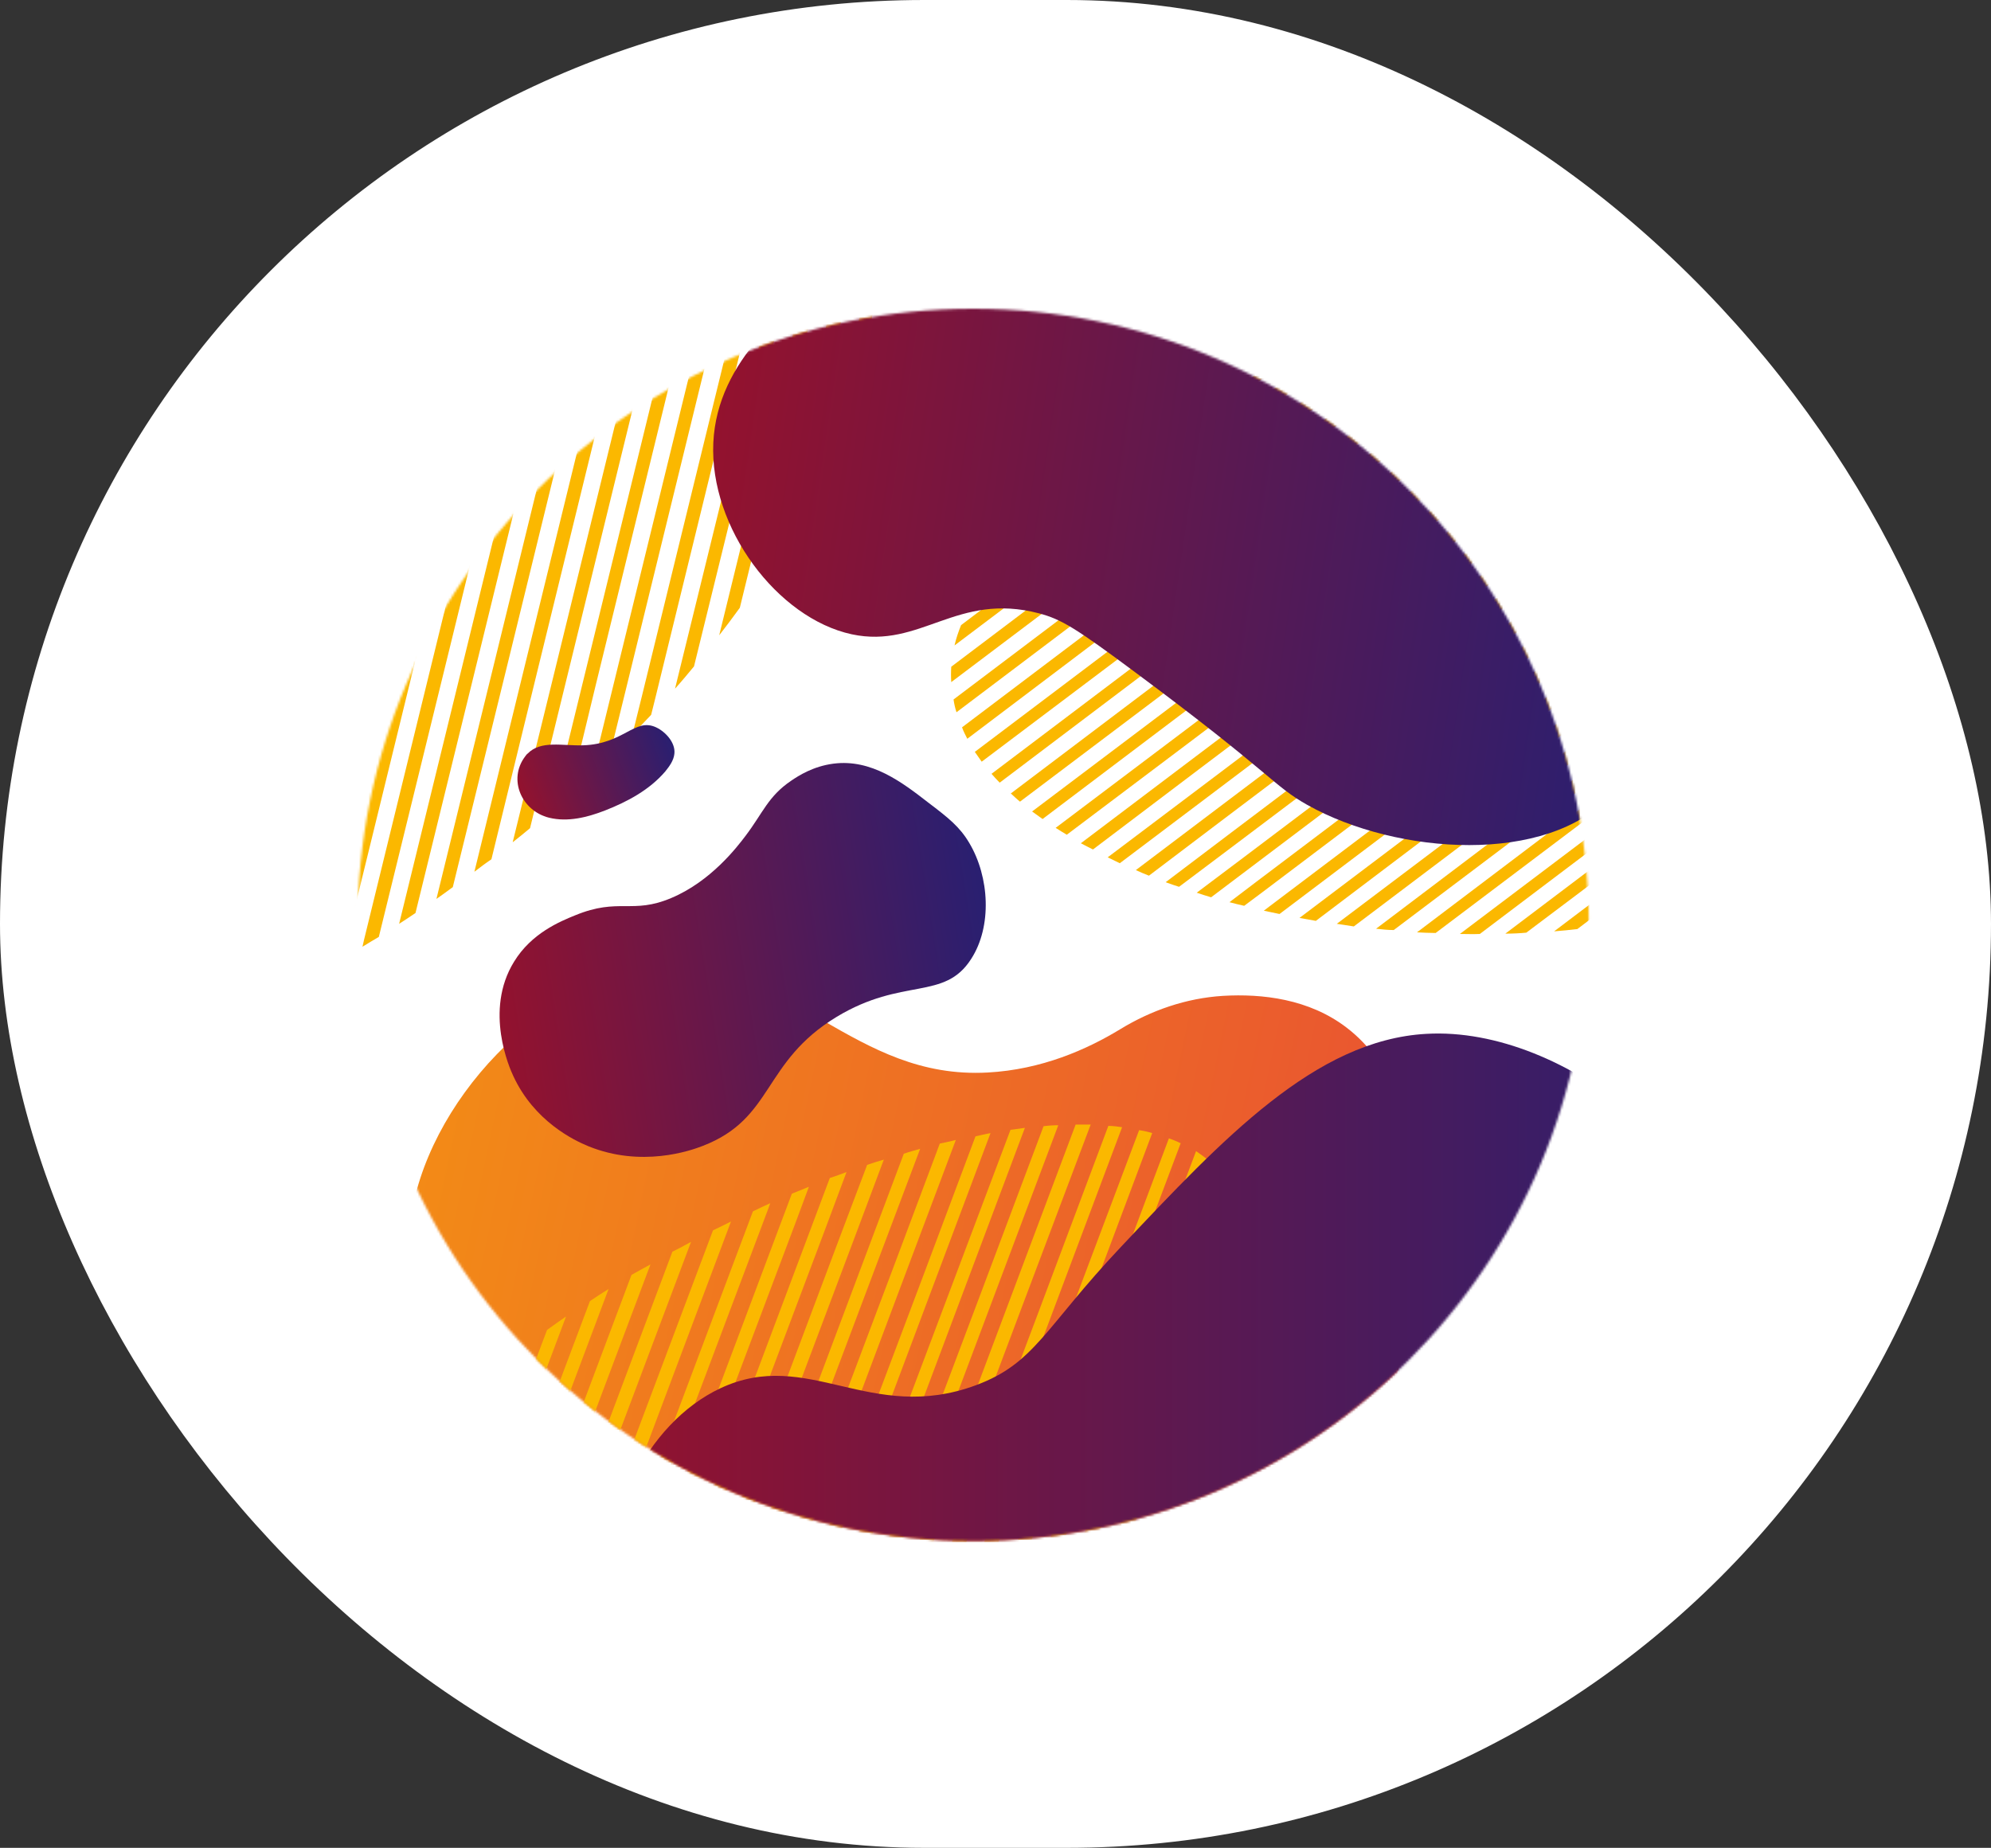
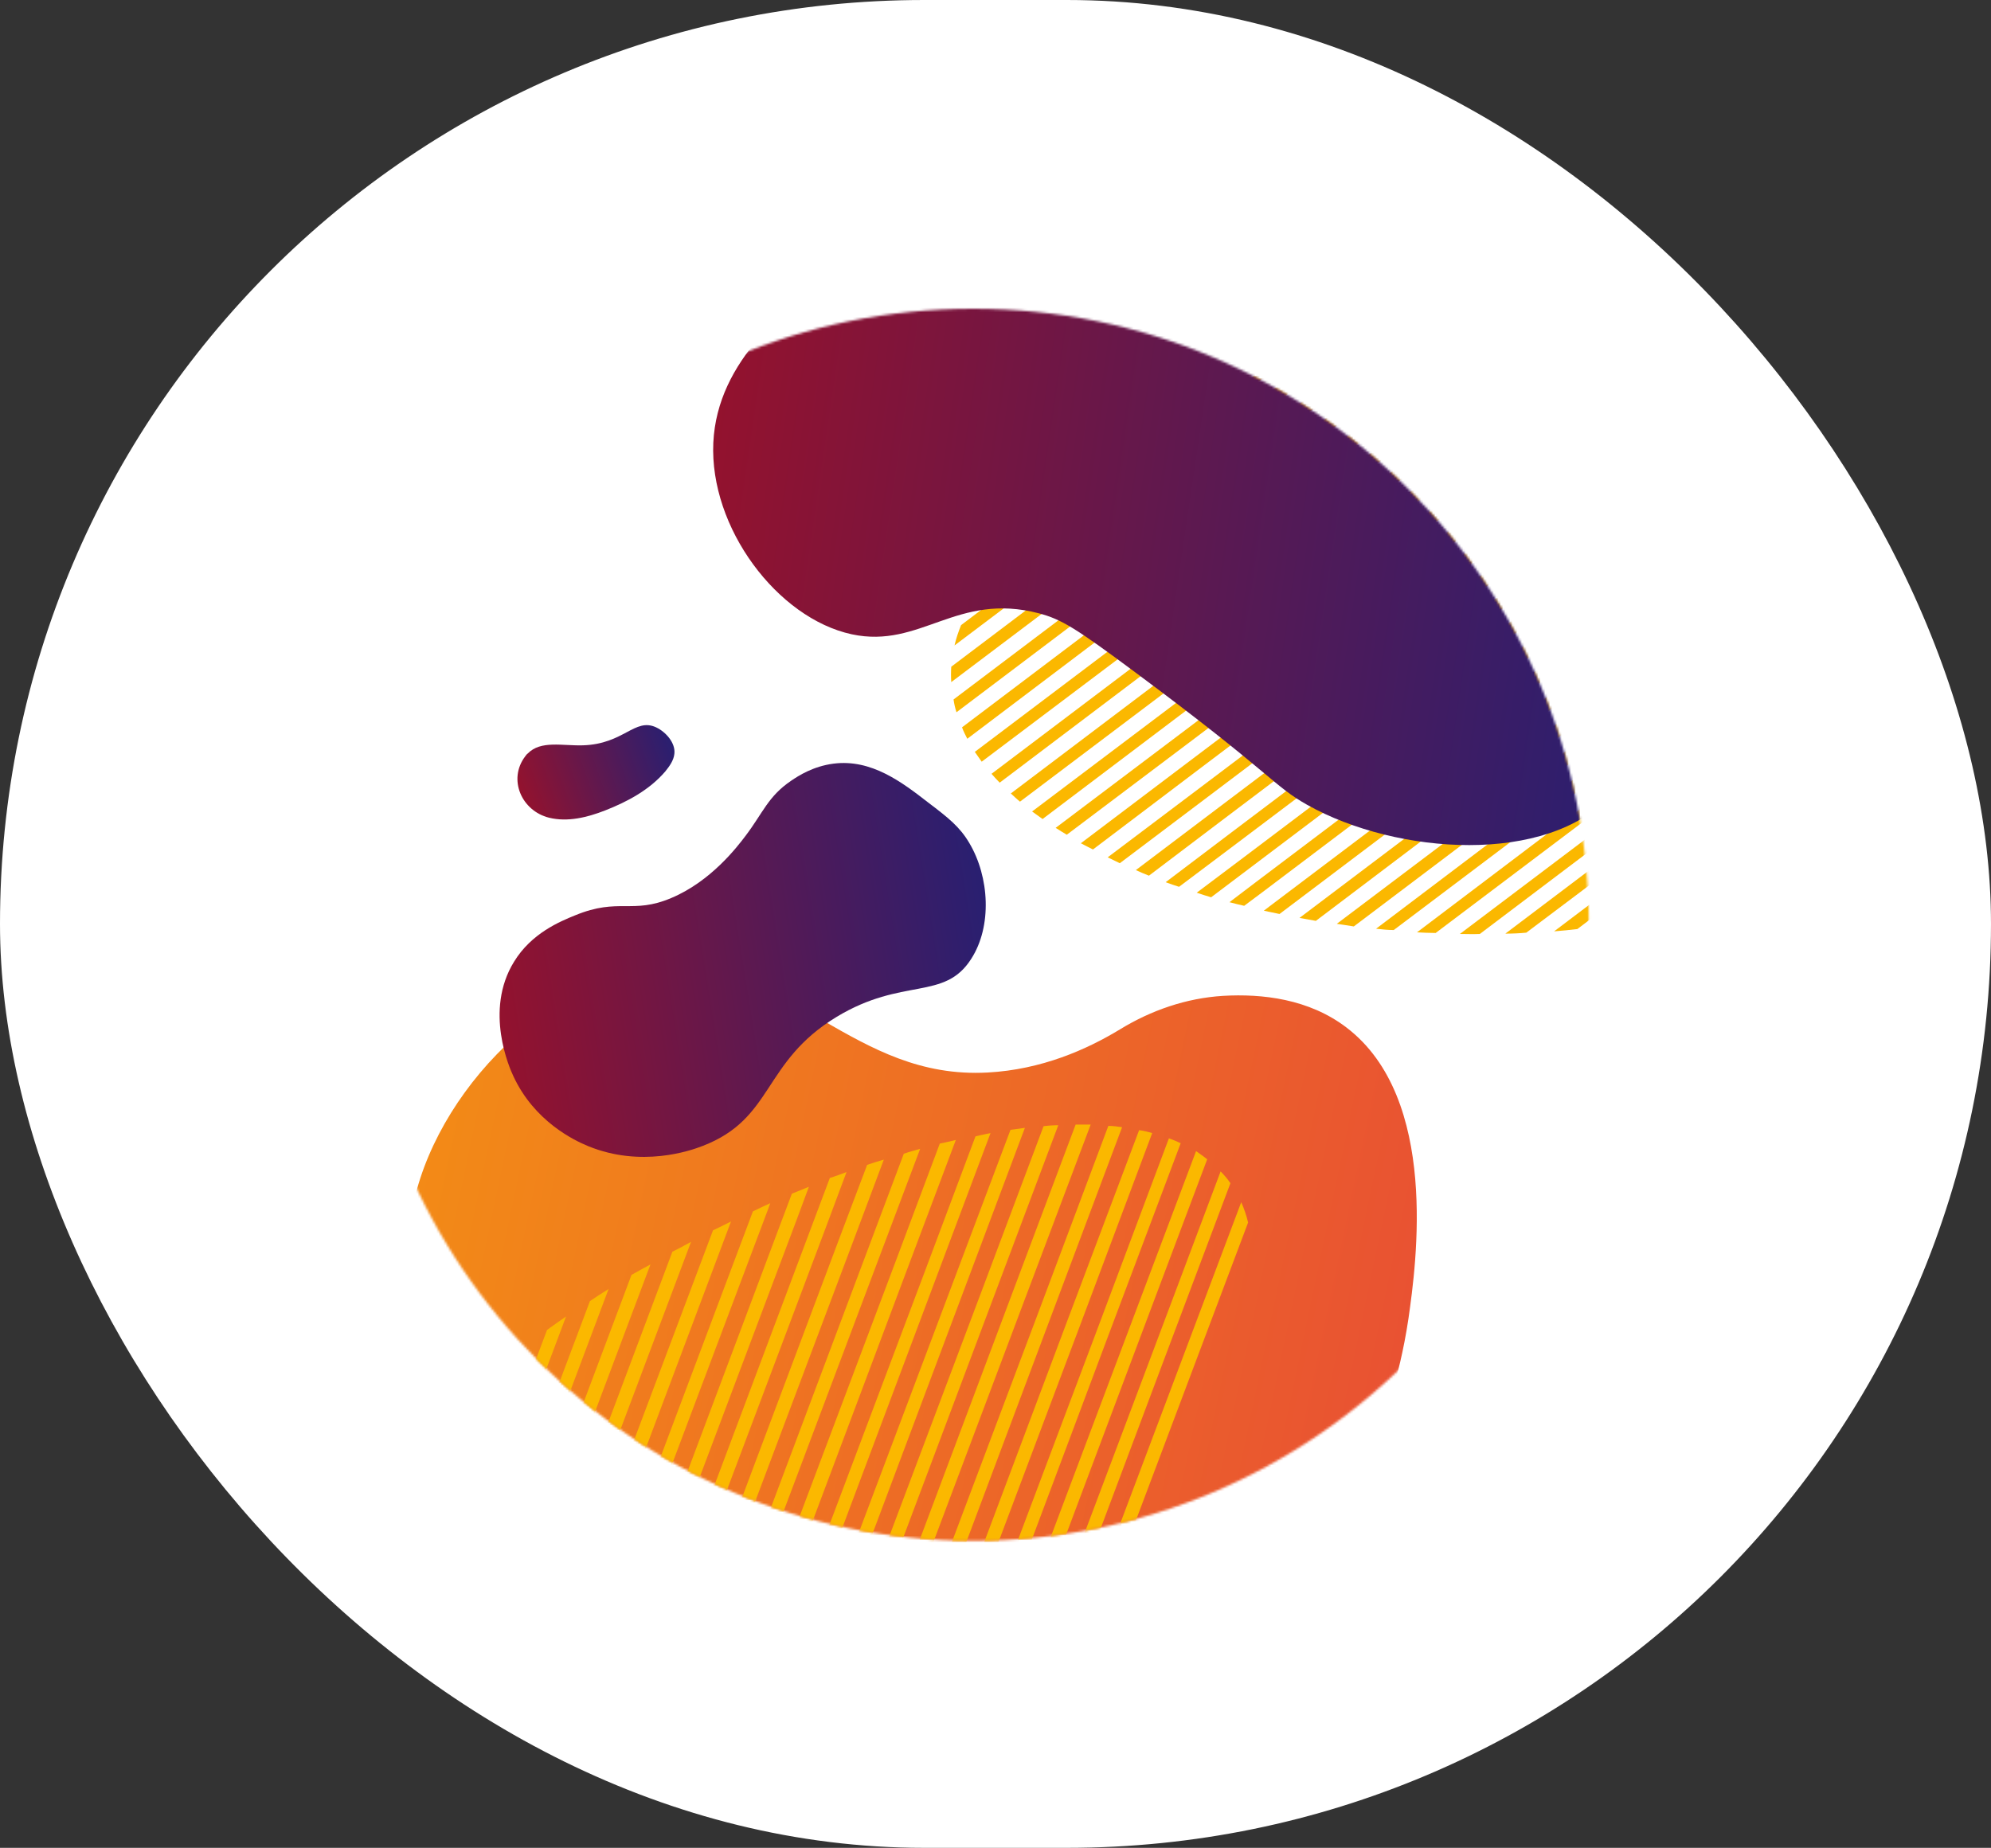
<svg xmlns="http://www.w3.org/2000/svg" width="851" height="790" viewBox="0 0 851 790" fill="none">
  <rect x="0" y="0" width="851" height="790" fill="#333333" stroke="none" />
  <g clip-path="url(#clip0_96_8)">
    <rect x="-100.998" y="-132.915" width="1054.87" height="1055.83" fill="white" />
    <mask id="mask0_96_8" style="mask-type:luminance" maskUnits="userSpaceOnUse" x="152" y="132" width="528" height="527">
-       <path d="M415.961 658.749C561.286 658.749 679.095 540.832 679.095 395.374C679.095 249.917 561.286 132 415.961 132C270.636 132 152.827 249.917 152.827 395.374C152.827 540.832 270.636 658.749 415.961 658.749Z" fill="white" />
-     </mask>
+       </mask>
    <g mask="url(#mask0_96_8)">
      <path d="M64.976 445.641L80.364 383.053L111.14 257.316L141.916 131.58L172.692 5.844L176.049 -8.018C177.728 -6.898 179.406 -5.778 181.085 -4.658L178.147 7.104L147.372 132.84L116.596 258.577L85.82 384.313L71.271 443.541C69.313 444.381 67.074 445.081 64.976 445.641Z" fill="#FBB800" />
      <path d="M351.472 200.609L355.529 184.087L373.155 112.117C374.554 122.759 373.435 133.68 371.196 144.182V144.322L368.678 154.263C364.342 170.085 358.466 185.487 351.472 200.609Z" fill="#FBB800" />
      <path d="M327.69 243.035L342.938 181.006L365.461 88.874C366.86 91.255 368.119 93.915 369.238 96.855C369.238 96.995 369.378 96.995 369.378 97.135L348.534 182.407L337.623 227.212C334.405 232.533 331.188 237.854 327.69 243.035Z" fill="#FBB800" />
      <path d="M307.406 271.598L330.348 177.926L355.249 76.273C356.928 77.673 358.466 79.353 360.005 81.033L335.944 179.186L316.219 259.837C313.282 263.897 310.344 267.818 307.406 271.598Z" fill="#FBB800" />
-       <path d="M288.521 294.421L317.898 174.846L343.918 68.572C345.736 69.552 347.415 70.532 349.094 71.512L323.354 176.246L296.635 284.9C293.977 288.12 291.319 291.341 288.521 294.421Z" fill="#FBB800" />
-       <path d="M270.335 313.884L274.392 297.502L305.168 171.765L331.747 63.531C333.566 64.231 335.384 64.791 337.203 65.491L310.764 173.165L279.988 298.902L278.309 305.623C275.651 308.423 273.133 311.083 270.335 313.884Z" fill="#FBB800" />
      <path d="M252.849 330.966L261.802 294.421L292.578 168.685L319.297 59.611C321.116 60.171 322.934 60.731 324.753 61.291L298.034 170.085L267.258 295.821L260.403 323.685C258.025 326.065 255.507 328.586 252.849 330.966Z" fill="#FBB800" />
      <path d="M235.782 346.228L249.212 291.341L279.988 165.604L306.847 55.97C308.665 56.53 310.484 57.09 312.302 57.65L285.443 167.005L254.668 292.741L243.336 339.647C240.818 341.887 238.3 344.128 235.782 346.228Z" fill="#FBB800" />
      <path d="M219.135 360.09L236.762 288.26L267.537 162.524L294.676 51.77C296.495 52.47 298.313 53.03 300.132 53.59L273.133 163.784L242.357 289.521L226.55 354.069C224.032 356.169 221.653 358.13 219.135 360.09Z" fill="#FBB800" />
      <path d="M202.768 372.691L224.171 285.18L254.947 159.444L282.366 47.429C284.184 48.129 286.003 48.829 287.822 49.389L260.543 160.844L229.767 286.58L210.042 367.371C207.524 369.051 205.146 370.871 202.768 372.691Z" fill="#FBB800" />
      <path d="M186.541 384.313L211.581 282.1L242.357 156.363L270.195 42.668C272.014 43.368 273.833 44.069 275.511 44.769L247.813 157.763L217.037 283.5L193.535 379.272C191.297 380.952 188.919 382.633 186.541 384.313Z" fill="#FBB800" />
      <path d="M170.593 394.954L198.991 279.019L229.767 153.283L258.165 37.488C259.983 38.328 261.662 39.028 263.481 39.728L235.363 154.543L204.587 280.279L177.588 390.334C175.35 391.874 172.971 393.414 170.593 394.954Z" fill="#FBB800" />
      <path d="M154.926 404.756L155.625 401.675L186.401 275.939L217.177 150.202L246.134 32.167C247.953 33.007 249.632 33.847 251.45 34.687L222.912 151.603L192.137 277.339L161.92 400.555C159.542 401.955 157.164 403.355 154.926 404.756Z" fill="#FBB800" />
      <path d="M139.398 413.717L143.175 398.455L173.951 272.718L204.727 146.982L234.383 26.146C236.062 26.986 237.881 27.826 239.699 28.806L210.322 148.382L179.546 274.119L148.77 399.855L146.392 409.796C144.014 411.196 141.636 412.457 139.398 413.717Z" fill="#FBB800" />
      <path d="M124.15 421.838L130.585 395.374L161.361 269.638L192.136 143.902L222.493 20.125C224.171 21.105 225.99 21.946 227.669 22.926L197.732 145.302L166.956 271.038L136.18 396.775L130.864 418.337C128.766 419.458 126.528 420.718 124.15 421.838Z" fill="#FBB800" />
      <path d="M109.042 429.119L117.995 392.294L148.77 266.558L179.546 140.821L210.322 15.085L210.742 13.544C212.421 14.525 214.239 15.505 215.918 16.485L185.142 142.081L154.366 267.818L123.59 393.554L115.616 425.898C113.518 427.019 111.28 427.999 109.042 429.119Z" fill="#FBB800" />
      <path d="M94.073 435.42L105.404 389.214L136.18 263.477L166.956 137.741L197.732 12.004L198.991 6.824C200.67 7.804 202.348 8.924 204.167 9.904L203.328 13.405L172.552 139.141L141.776 264.877L111 390.614L100.648 432.619C98.55 433.599 96.311 434.44 94.073 435.42Z" fill="#FBB800" />
      <path d="M79.385 441.02L92.814 386.273L123.59 260.537L154.366 134.8L185.142 9.064L187.38 -0.317C189.059 0.803 190.738 1.923 192.556 2.903L190.738 10.324L160.102 136.061L129.326 261.797L98.55 387.533L85.96 438.64C83.721 439.34 81.623 440.18 79.385 441.02Z" fill="#FBB800" />
      <path d="M50.707 449.561L67.774 379.972L98.55 254.236L129.326 128.5L160.102 2.763L164.718 -15.999C166.397 -14.739 168.075 -13.619 169.754 -12.359L165.697 4.163L134.921 129.9L104.005 255.636L73.23 381.373L56.862 448.021C54.904 448.581 52.806 449.141 50.707 449.561Z" fill="#FBB800" />
      <path d="M36.718 452.502L55.324 376.892L116.875 125.419L147.651 -0.317L153.527 -24.26C155.205 -23 156.884 -21.74 158.563 -20.48L153.247 1.083L122.471 126.819L91.695 252.556L60.919 378.292L43.013 451.382C40.775 451.802 38.677 452.222 36.718 452.502Z" fill="#FBB800" />
    </g>
    <mask id="mask1_96_8" style="mask-type:luminance" maskUnits="userSpaceOnUse" x="152" y="132" width="528" height="527">
      <path d="M415.961 658.749C561.286 658.749 679.095 540.832 679.095 395.374C679.095 249.917 561.286 132 415.961 132C270.636 132 152.827 249.917 152.827 395.374C152.827 540.832 270.636 658.749 415.961 658.749Z" fill="white" />
    </mask>
    <g mask="url(#mask1_96_8)">
      <path d="M461.985 360.51L509.968 324.245L606.212 251.576L702.457 178.906L798.702 106.237L809.334 98.256C809.613 100.216 809.893 102.176 810.173 104.136L801.22 110.857L704.975 183.527L608.73 256.196L512.486 328.866L467.161 363.17C465.343 362.33 463.664 361.35 461.985 360.51Z" fill="#FBB800" />
      <path d="M664.267 398.175L676.857 388.653L773.102 315.984L856.057 253.396C856.756 255.076 857.316 256.756 858.015 258.436L775.62 320.605L679.375 393.274L674.199 397.195C670.842 397.615 667.624 397.895 664.267 398.175Z" fill="#FBB800" />
      <path d="M643.423 399.155L671.401 378.012L767.646 305.343L851.161 242.334C851.86 244.015 852.7 245.555 853.399 247.095L770.024 309.963L673.78 382.633L652.376 398.735C649.579 399.015 646.501 399.155 643.423 399.155Z" fill="#FBB800" />
      <path d="M623.979 399.295L666.086 367.511L762.33 294.841L846.265 231.413C846.964 233.093 847.663 234.633 848.503 236.174L764.708 299.462L668.464 372.131L632.512 399.295C629.574 399.435 626.776 399.295 623.979 399.295Z" fill="#FBB800" />
      <path d="M605.653 398.595L660.63 357.009L756.875 284.34L841.648 220.352C842.348 222.032 843.047 223.712 843.747 225.252L759.393 288.96L663.008 361.63L613.627 398.875C610.969 398.875 608.311 398.735 605.653 398.595Z" fill="#FBB800" />
      <path d="M588.167 397.055L655.174 346.368L751.419 273.698L837.172 208.87C837.731 210.55 838.431 212.23 839.13 213.911L753.797 278.319L657.552 350.989L595.721 397.615C593.203 397.615 590.685 397.335 588.167 397.055Z" fill="#FBB800" />
      <path d="M571.38 394.954L649.718 335.867L745.963 263.197L833.115 197.389C833.674 199.069 834.234 200.749 834.934 202.569L748.341 267.958L652.097 340.627L578.654 396.075C576.276 395.654 573.898 395.374 571.38 394.954Z" fill="#FBB800" />
      <path d="M555.432 392.434L644.263 325.365L740.507 252.696L829.198 185.767C829.757 187.447 830.317 189.267 830.877 190.948L742.885 257.316L646.641 329.986L562.427 393.694C560.188 393.274 557.81 392.854 555.432 392.434Z" fill="#FBB800" />
      <path d="M540.184 389.354L542.562 387.533L638.807 314.864L735.052 242.194L825.561 173.865C826.12 175.686 826.54 177.366 827.1 179.186L737.57 246.815L641.325 319.484L546.899 390.754C544.661 390.334 542.422 389.774 540.184 389.354Z" fill="#FBB800" />
      <path d="M525.496 385.713L537.107 376.892L633.351 304.222L729.596 231.553L822.064 161.684C822.483 163.504 823.043 165.324 823.462 167.005L731.974 236.174L635.729 308.843L539.485 381.513L531.791 387.253C529.832 386.833 527.594 386.273 525.496 385.713Z" fill="#FBB800" />
      <path d="M511.507 381.653L531.791 366.391L628.035 293.721L724.28 221.052L819.126 149.502C819.545 151.322 819.965 153.143 820.525 154.963L726.798 225.672L630.414 298.482L534.169 371.151L517.662 383.613C515.703 383.053 513.605 382.353 511.507 381.653Z" fill="#FBB800" />
      <path d="M498.217 377.172L526.335 355.889L622.58 283.22L718.824 210.55L815.069 137.881L816.188 137.041C816.608 138.861 817.027 140.821 817.447 142.641L721.202 215.311L624.958 287.98L528.713 360.51L503.952 379.132C502.134 378.572 500.175 377.872 498.217 377.172Z" fill="#FBB800" />
      <path d="M485.487 371.991L520.879 345.248L617.124 272.578L713.369 200.049L809.613 127.379L813.67 124.299C813.95 126.259 814.37 128.079 814.789 129.9L812.131 132L715.747 204.669L619.502 277.339L523.257 350.008L491.083 374.372C489.264 373.672 487.306 372.831 485.487 371.991Z" fill="#FBB800" />
      <path d="M473.456 366.531L515.423 334.887L611.668 262.217L707.913 189.548L804.158 116.878L811.292 111.417C811.572 113.378 811.991 115.198 812.271 117.158L806.536 121.499L710.291 194.168L614.046 266.838L517.802 339.507L478.632 369.051C476.954 368.211 475.135 367.371 473.456 366.531Z" fill="#FBB800" />
      <path d="M451.214 353.929L504.512 313.744L600.757 241.074L697.001 168.405L793.246 95.735L807.515 84.954C807.795 86.914 807.935 88.874 808.214 90.975L795.624 100.496L699.38 173.165L603.135 245.835L506.89 318.504L455.97 356.869C454.291 355.889 452.753 354.909 451.214 353.929Z" fill="#FBB800" />
      <path d="M441.142 346.928L499.056 303.242L691.686 157.763L787.93 85.094L806.256 71.232C806.396 73.192 806.676 75.293 806.815 77.253L790.308 89.855L694.064 162.524L597.819 235.193L501.574 307.863L445.618 350.148C444.079 349.028 442.68 348.048 441.142 346.928Z" fill="#FBB800" />
      <path d="M432.049 339.227L493.74 292.601L589.985 219.931L686.23 147.262L782.474 74.593L805.137 57.51C805.277 59.611 805.417 61.571 805.556 63.671L784.853 79.353L688.608 152.023L592.363 224.692L496.119 297.362L435.966 342.728C434.567 341.607 433.308 340.347 432.049 339.227Z" fill="#FBB800" />
      <path d="M423.795 330.826L488.285 282.1L584.529 209.43L680.774 136.761L777.019 64.091L804.437 43.368C804.577 45.469 804.577 47.569 804.717 49.669L779.397 68.712L683.152 141.381L586.908 214.051L490.663 286.72L427.292 334.606C426.033 333.346 424.914 332.086 423.795 330.826Z" fill="#FBB800" />
      <path d="M416.661 321.445L482.689 271.598L579.074 198.929L675.318 126.259L771.563 53.45L804.018 28.947C804.018 31.047 804.018 33.147 804.157 35.387L773.941 58.21L677.696 130.88L581.452 203.549L485.207 276.219L419.598 325.645C418.619 324.245 417.64 322.845 416.661 321.445Z" fill="#FBB800" />
      <path d="M411.205 310.943L477.373 260.957L573.618 188.287L669.863 115.618L766.107 42.948L804.018 14.385C804.018 16.625 804.018 18.725 804.018 20.965L768.625 47.709L672.381 120.378L576.136 193.048L479.751 265.717L413.443 315.844C412.604 314.164 411.765 312.624 411.205 310.943Z" fill="#FBB800" />
      <path d="M407.568 299.042L471.918 250.455L568.162 177.786L664.407 105.116L760.791 32.447L804.437 -0.457C804.437 1.783 804.297 3.883 804.297 5.984C804.297 5.984 804.297 5.984 804.297 6.124L763.17 37.068L666.925 109.737L570.68 182.407L474.296 255.076L408.827 304.503C408.267 302.822 407.848 301.002 407.568 299.042Z" fill="#FBB800" />
      <path d="M406.589 291.621C406.449 289.521 406.449 287.28 406.589 285.04L466.462 239.814L562.706 167.145L658.951 94.475L755.336 21.946L804.577 -15.299C804.577 -13.059 804.577 -10.959 804.577 -8.718L757.714 26.566L661.469 99.236L565.225 171.905L468.98 244.575L406.589 291.621Z" fill="#FBB800" />
      <path d="M407.988 275.939C408.687 272.858 409.666 270.058 410.785 267.258L461.006 229.313L557.251 156.643L653.495 83.974L749.74 11.304L804.297 -29.721C804.437 -27.621 804.437 -25.521 804.577 -23.42L752.398 16.065L656.013 88.734L559.769 161.404L463.524 234.073L407.988 275.939Z" fill="#FBB800" />
      <path d="M554.313 150.762L510.667 183.667C523.117 173.165 535.148 161.824 546.619 149.922L551.795 146.002L648.04 73.332L744.284 0.663L803.038 -43.723C803.318 -41.763 803.458 -39.802 803.598 -37.702L746.663 5.283L650.418 77.953L554.313 150.762Z" fill="#FBB800" />
    </g>
    <mask id="mask2_96_8" style="mask-type:luminance" maskUnits="userSpaceOnUse" x="152" y="132" width="528" height="527">
      <path d="M415.961 658.749C561.286 658.749 679.095 540.832 679.095 395.374C679.095 249.917 561.286 132 415.961 132C270.636 132 152.827 249.917 152.827 395.374C152.827 540.832 270.636 658.749 415.961 658.749Z" fill="white" />
    </mask>
    <g mask="url(#mask2_96_8)">
      <path d="M565.644 36.227C586.348 54.71 601.176 81.453 613.487 105.116C627.336 131.72 645.102 154.963 664.267 177.926C670.003 184.787 729.596 294.281 688.468 339.927C661.609 369.751 597.259 365.691 558.79 344.128C544.101 335.867 543.821 330.966 485.207 287.42C459.607 268.378 453.592 264.737 444.079 262.217C408.827 252.976 393.579 277.479 364.062 271.178C332.307 264.317 303.21 225.672 304.888 189.267C306.567 153.703 337.063 130.74 357.627 115.338C397.776 85.094 410.785 101.476 443.8 72.912C474.016 46.729 486.466 11.724 513.045 13.264C534.169 14.385 551.235 23.346 565.644 36.227Z" fill="url(#paint0_linear_96_8)" />
    </g>
    <mask id="mask3_96_8" style="mask-type:luminance" maskUnits="userSpaceOnUse" x="152" y="132" width="528" height="527">
      <path d="M415.961 658.749C561.286 658.749 679.095 540.832 679.095 395.374C679.095 249.917 561.286 132 415.961 132C270.636 132 152.827 249.917 152.827 395.374C152.827 540.832 270.636 658.749 415.961 658.749Z" fill="white" />
    </mask>
    <g mask="url(#mask3_96_8)">
      <path d="M445.898 754.801C454.151 751.721 461.985 747.8 469.4 743.04C488.565 730.578 568.722 685.632 595.581 593.22C596.98 588.6 599.917 577.818 602.016 563.676C605.373 540.153 615.165 469.584 575.576 439.34C559.489 427.019 539.485 424.778 522.698 425.758C507.03 426.738 492.062 431.919 478.772 440.04C464.503 448.721 445.198 457.262 422.256 458.523C364.622 461.743 338.882 411.056 282.786 414.417C232.005 417.497 181.505 472.104 175.35 522.791C171.153 558.076 188.08 594.62 209.063 640.266C215.218 653.568 218.296 660.289 223.192 668.13C264.74 734.499 369.098 783.365 445.898 754.801Z" fill="url(#paint1_linear_96_8)" />
    </g>
    <mask id="mask4_96_8" style="mask-type:luminance" maskUnits="userSpaceOnUse" x="152" y="132" width="528" height="527">
      <path d="M415.961 658.749C561.286 658.749 679.095 540.832 679.095 395.374C679.095 249.917 561.286 132 415.961 132C270.636 132 152.827 249.917 152.827 395.374C152.827 540.832 270.636 658.749 415.961 658.749Z" fill="white" />
    </mask>
    <g mask="url(#mask4_96_8)">
      <path d="M423.376 484.426L400.713 544.774L355.249 665.89L309.645 787.146L264.18 908.261L259.144 921.563C257.605 920.163 256.066 918.903 254.528 917.643L258.864 906.301L304.469 785.185L349.933 664.07L395.537 542.954L416.941 485.826C419.039 485.266 421.277 484.846 423.376 484.426Z" fill="#FBB800" />
      <path d="M162.06 628.365L128.067 718.677L91.275 816.689C89.737 815.009 88.478 813.329 87.219 811.369L122.751 716.716L151.988 639.006C155.205 635.366 158.563 631.865 162.06 628.365Z" fill="#FBB800" />
      <path d="M183.603 608.062L140.237 723.297L101.767 825.791C100.089 824.67 98.55 823.55 97.011 822.15L134.921 721.197L174.231 616.463C177.308 613.663 180.386 610.862 183.603 608.062Z" fill="#FBB800" />
      <path d="M203.747 590.84L197.732 606.662L152.128 727.778L112.958 832.091C111.14 831.251 109.461 830.411 107.783 829.431L146.812 725.678L192.416 604.562L194.794 597.981C197.872 595.741 200.81 593.22 203.747 590.84Z" fill="#FBB800" />
      <path d="M223.192 575.998L209.903 611.143L164.438 732.258L124.849 837.552C123.031 836.852 121.352 836.012 119.533 835.312L158.982 730.438L204.587 609.322L214.659 582.439C217.457 580.199 220.394 578.098 223.192 575.998Z" fill="#FBB800" />
      <path d="M241.938 562.836L222.073 615.763L176.469 736.879L136.74 842.593C134.921 841.753 133.243 841.053 131.424 840.353L171.013 734.919L216.757 613.803L233.824 568.577C236.482 566.617 239.14 564.797 241.938 562.836Z" fill="#FBB800" />
      <path d="M260.123 551.075L234.104 620.384L188.499 741.5L148.351 848.194C146.672 847.353 144.854 846.513 143.175 845.673L183.323 739.539L228.788 618.424L252.15 556.255C254.807 554.435 257.465 552.755 260.123 551.075Z" fill="#FBB800" />
      <path d="M278.029 540.573L246.274 625.004L200.67 746.12L160.102 854.074C158.423 853.234 156.744 852.254 154.926 851.414L195.214 744.02L240.679 622.904L269.916 545.054C272.713 543.514 275.371 541.974 278.029 540.573Z" fill="#FBB800" />
      <path d="M295.376 530.912L258.305 629.485L212.7 750.601L171.433 860.235C169.754 859.255 168.075 858.415 166.397 857.435L207.245 748.641L252.709 627.525L287.402 535.113C290.34 533.712 292.858 532.312 295.376 530.912Z" fill="#FBB800" />
      <path d="M312.442 522.231L270.475 633.966L224.871 755.081L182.904 866.676C181.225 865.696 179.546 864.716 177.868 863.736L219.415 753.121L264.88 632.005L304.748 526.011C307.406 524.751 309.924 523.491 312.442 522.231Z" fill="#FBB800" />
      <path d="M329.229 514.39L328.11 517.47L282.506 638.586L236.901 759.702L194.095 873.537C192.416 872.557 190.738 871.437 189.059 870.456L231.726 757.742L277.19 636.626L321.815 517.89C324.333 516.63 326.851 515.51 329.229 514.39Z" fill="#FBB800" />
      <path d="M345.736 507.389L340.281 522.091L294.676 643.207L249.072 764.323L205.286 880.678C203.608 879.558 202.069 878.577 200.39 877.457L243.756 762.222L289.36 641.106L334.825 519.991L338.462 510.329C340.84 509.349 343.358 508.369 345.736 507.389Z" fill="#FBB800" />
      <path d="M361.824 501.088L352.311 526.571L306.707 647.687L261.242 768.803L216.338 888.099C214.659 886.979 213.12 885.858 211.441 884.738L255.787 766.703L301.391 645.587L346.855 524.471L354.689 503.609C357.067 502.908 359.446 501.928 361.824 501.088Z" fill="#FBB800" />
      <path d="M377.771 495.768L364.482 531.192L318.877 652.308L273.273 773.424L227.669 894.54L227.109 895.94C225.57 894.82 223.892 893.559 222.353 892.439L267.817 771.324L313.422 650.208L358.886 529.092L370.637 498.008C373.015 497.168 375.393 496.468 377.771 495.768Z" fill="#FBB800" />
      <path d="M393.299 491.147L376.512 535.673L330.908 656.789L285.304 777.904L239.979 899.16L238.021 904.201C236.482 902.941 234.943 901.681 233.264 900.56L234.523 897.2L280.128 776.084L325.592 654.968L371.056 533.852L386.305 493.247C388.683 492.407 390.921 491.847 393.299 491.147Z" fill="#FBB800" />
      <path d="M408.547 487.366L388.683 540.153L343.218 661.269L297.614 782.385L252.01 903.501L248.652 912.462C247.113 911.202 245.575 909.942 243.896 908.681L246.554 901.541L292.018 780.425L337.623 659.309L383.227 538.193L401.693 488.907C403.931 488.487 406.169 487.927 408.547 487.366Z" fill="#FBB800" />
      <path d="M438.064 482.186L412.884 549.255L367.419 670.37L321.815 791.486L276.211 912.602L269.496 930.664C267.957 929.264 266.418 927.864 264.88 926.464L270.895 910.642L316.499 789.526L362.103 668.41L407.708 547.294L431.909 483.026C433.727 482.746 435.966 482.466 438.064 482.186Z" fill="#FBB800" />
      <path d="M452.333 481.066L424.914 554.015L333.846 796.247L288.381 917.363L279.708 940.466C278.169 939.065 276.77 937.525 275.231 936.125L283.065 915.262L328.53 794.147L373.994 673.031L419.598 551.915L446.038 481.486C448.136 481.206 450.234 481.066 452.333 481.066Z" fill="#FBB800" />
      <path d="M466.182 480.786L436.945 558.356L391.341 679.472L345.876 800.587L300.272 921.703L289.5 950.267C288.101 948.727 286.563 947.326 285.024 945.786L294.816 919.743L340.281 798.627L385.885 677.511L431.349 556.395L459.747 480.786C462.125 480.786 464.224 480.786 466.182 480.786Z" fill="#FBB800" />
      <path d="M479.612 481.906L449.115 563.116L403.651 684.232L358.047 805.348L312.442 926.464L299.433 960.908C298.034 959.368 296.495 957.828 295.096 956.288L307.127 924.503L352.591 803.388L398.195 682.272L443.8 561.156L473.736 481.346C475.695 481.346 477.653 481.626 479.612 481.906Z" fill="#FBB800" />
      <path d="M492.481 484.426L461.286 567.597L415.682 688.713L370.077 809.829L324.613 930.944L309.225 971.83C307.826 970.149 306.427 968.609 304.888 966.929L319.157 928.984L364.761 807.868L410.366 686.752L455.83 565.637L486.886 483.166C488.844 483.446 490.663 483.866 492.481 484.426Z" fill="#FBB800" />
      <path d="M504.652 488.767L473.316 572.077L427.852 693.333L382.388 814.449L336.783 935.565L318.877 983.171C317.478 981.491 316.08 979.811 314.681 978.131L331.467 933.605L377.072 812.489L422.676 691.373L468.28 570.257L499.616 486.666C501.155 487.226 502.973 487.926 504.652 488.767Z" fill="#FBB800" />
      <path d="M515.983 495.627L485.487 576.698L440.023 697.814L394.418 818.93L348.814 940.046L328.11 994.933C326.711 993.253 325.452 991.432 324.053 989.752C324.053 989.752 324.053 989.752 324.053 989.612L343.498 937.945L388.962 816.829L434.567 695.714L480.171 574.598L511.227 492.127C512.766 493.247 514.444 494.367 515.983 495.627Z" fill="#FBB800" />
      <path d="M521.719 500.808C523.257 502.348 524.656 504.029 525.915 505.849L497.518 581.319L452.053 702.435L406.449 823.55L360.984 944.666L337.623 1006.69C336.224 1005.01 334.825 1003.33 333.426 1001.65L355.529 942.706L401.133 821.59L446.597 700.474L492.202 579.358L521.719 500.808Z" fill="#FBB800" />
      <path d="M530.532 513.97C531.791 516.77 532.77 519.711 533.469 522.651L509.688 585.799L464.084 706.915L418.479 828.031L372.875 949.147L347.135 1017.62C345.736 1016.08 344.198 1014.4 342.799 1012.86L367.419 947.186L413.024 826.071L458.628 704.955L504.232 583.839L530.532 513.97Z" fill="#FBB800" />
      <path d="M470.938 709.435L491.502 654.548C486.326 671.07 482.13 687.873 478.632 704.955L476.254 711.396L430.65 832.512L385.185 953.767L357.487 1027.7C355.948 1026.3 354.41 1024.9 353.011 1023.5L379.87 951.807L425.474 830.691L470.938 709.435Z" fill="#FBB800" />
    </g>
    <mask id="mask5_96_8" style="mask-type:luminance" maskUnits="userSpaceOnUse" x="152" y="132" width="528" height="527">
-       <path d="M415.961 658.749C561.286 658.749 679.095 540.832 679.095 395.374C679.095 249.917 561.286 132 415.961 132C270.636 132 152.827 249.917 152.827 395.374C152.827 540.832 270.636 658.749 415.961 658.749Z" fill="white" />
-     </mask>
+       </mask>
    <g mask="url(#mask5_96_8)">
      <path d="M307.966 593.5C345.317 575.998 371.896 608.902 417.08 592.24C442.401 582.859 446.318 567.877 479.052 533.152C522.838 486.666 562.287 444.661 609.57 442.001C669.723 438.5 740.507 498.848 741.766 552.475C742.746 594.06 701.478 617.443 691.686 688.993C690.287 699.074 684.691 715.316 690.147 735.199C695.882 755.921 702.457 775.664 704.136 797.227C706.934 832.932 692.385 873.957 650.977 875.777C636.429 876.337 623.139 877.457 583.97 859.115C492.342 816.129 486.326 791.626 436.245 781.125C390.781 771.604 384.766 789.526 345.317 775.664C333.846 771.604 268.377 748.641 260.403 689.973C255.227 651.468 275.931 608.482 307.966 593.5Z" fill="url(#paint2_linear_96_8)" />
    </g>
    <mask id="mask6_96_8" style="mask-type:luminance" maskUnits="userSpaceOnUse" x="152" y="132" width="528" height="527">
      <path d="M415.961 658.749C561.286 658.749 679.095 540.832 679.095 395.374C679.095 249.917 561.286 132 415.961 132C270.636 132 152.827 249.917 152.827 395.374C152.827 540.832 270.636 658.749 415.961 658.749Z" fill="white" />
    </mask>
    <g mask="url(#mask6_96_8)">
      <path d="M415.122 409.936C424.075 396.074 422.956 374.932 414.283 360.37C410.226 353.509 405.47 349.728 396.796 343.148C385.605 334.466 372.455 324.385 356.228 326.485C347.555 327.606 341.26 331.666 338.182 333.766C328.25 340.487 326.152 347.488 318.598 357.429C315.1 362.05 303.909 376.752 286.982 383.893C270.195 391.034 264.6 383.613 245.854 391.314C239.28 393.974 227.109 399.015 219.695 411.196C206.825 432.059 217.876 456.842 219.415 460.063C228.368 479.385 245.295 487.506 251.45 490.027C274.112 499.268 295.096 491.987 300.412 489.887C330.908 478.125 325.732 454.042 357.627 434.72C385.885 417.637 403.651 427.999 415.122 409.936Z" fill="url(#paint3_linear_96_8)" />
    </g>
    <mask id="mask7_96_8" style="mask-type:luminance" maskUnits="userSpaceOnUse" x="152" y="132" width="528" height="527">
      <path d="M415.961 658.749C561.286 658.749 679.095 540.832 679.095 395.374C679.095 249.917 561.286 132 415.961 132C270.636 132 152.827 249.917 152.827 395.374C152.827 540.832 270.636 658.749 415.961 658.749Z" fill="white" />
    </mask>
    <g mask="url(#mask7_96_8)">
      <path d="M224.451 323.405C224.871 322.845 225.151 322.425 225.57 322.145C231.166 316.404 240.399 318.924 249.212 318.644C266.698 318.084 271.315 306.743 280.407 310.943C284.604 312.904 288.801 317.664 288.241 322.285C287.962 325.085 286.143 327.606 284.324 329.846C277.61 337.687 268.237 342.728 258.584 346.508C251.03 349.448 242.637 351.549 234.663 349.588C222.912 346.648 217.037 333.206 224.451 323.405Z" fill="url(#paint4_linear_96_8)" />
    </g>
  </g>
  <defs>
    <linearGradient id="paint0_linear_96_8" x1="716.628" y1="209.528" x2="310.642" y2="149.791" gradientUnits="userSpaceOnUse">
      <stop stop-color="#291F71" />
      <stop offset="1" stop-color="#93122E" />
    </linearGradient>
    <linearGradient id="paint1_linear_96_8" x1="-170.384" y1="461.509" x2="619.323" y2="627.69" gradientUnits="userSpaceOnUse">
      <stop stop-color="#FBB800" />
      <stop offset="1" stop-color="#E84E34" />
    </linearGradient>
    <linearGradient id="paint2_linear_96_8" x1="741.698" y1="658.813" x2="259.664" y2="658.813" gradientUnits="userSpaceOnUse">
      <stop stop-color="#291F71" />
      <stop offset="1" stop-color="#93122E" />
    </linearGradient>
    <linearGradient id="paint3_linear_96_8" x1="423.047" y1="393.735" x2="211.825" y2="427.457" gradientUnits="userSpaceOnUse">
      <stop stop-color="#291F71" />
      <stop offset="1" stop-color="#93122E" />
    </linearGradient>
    <linearGradient id="paint4_linear_96_8" x1="287.606" y1="317.783" x2="222.886" y2="340.334" gradientUnits="userSpaceOnUse">
      <stop stop-color="#291F71" />
      <stop offset="1" stop-color="#93122E" />
    </linearGradient>
    <clipPath id="clip0_96_8">
      <rect width="851" height="790" rx="395" fill="white" />
    </clipPath>
  </defs>
</svg>